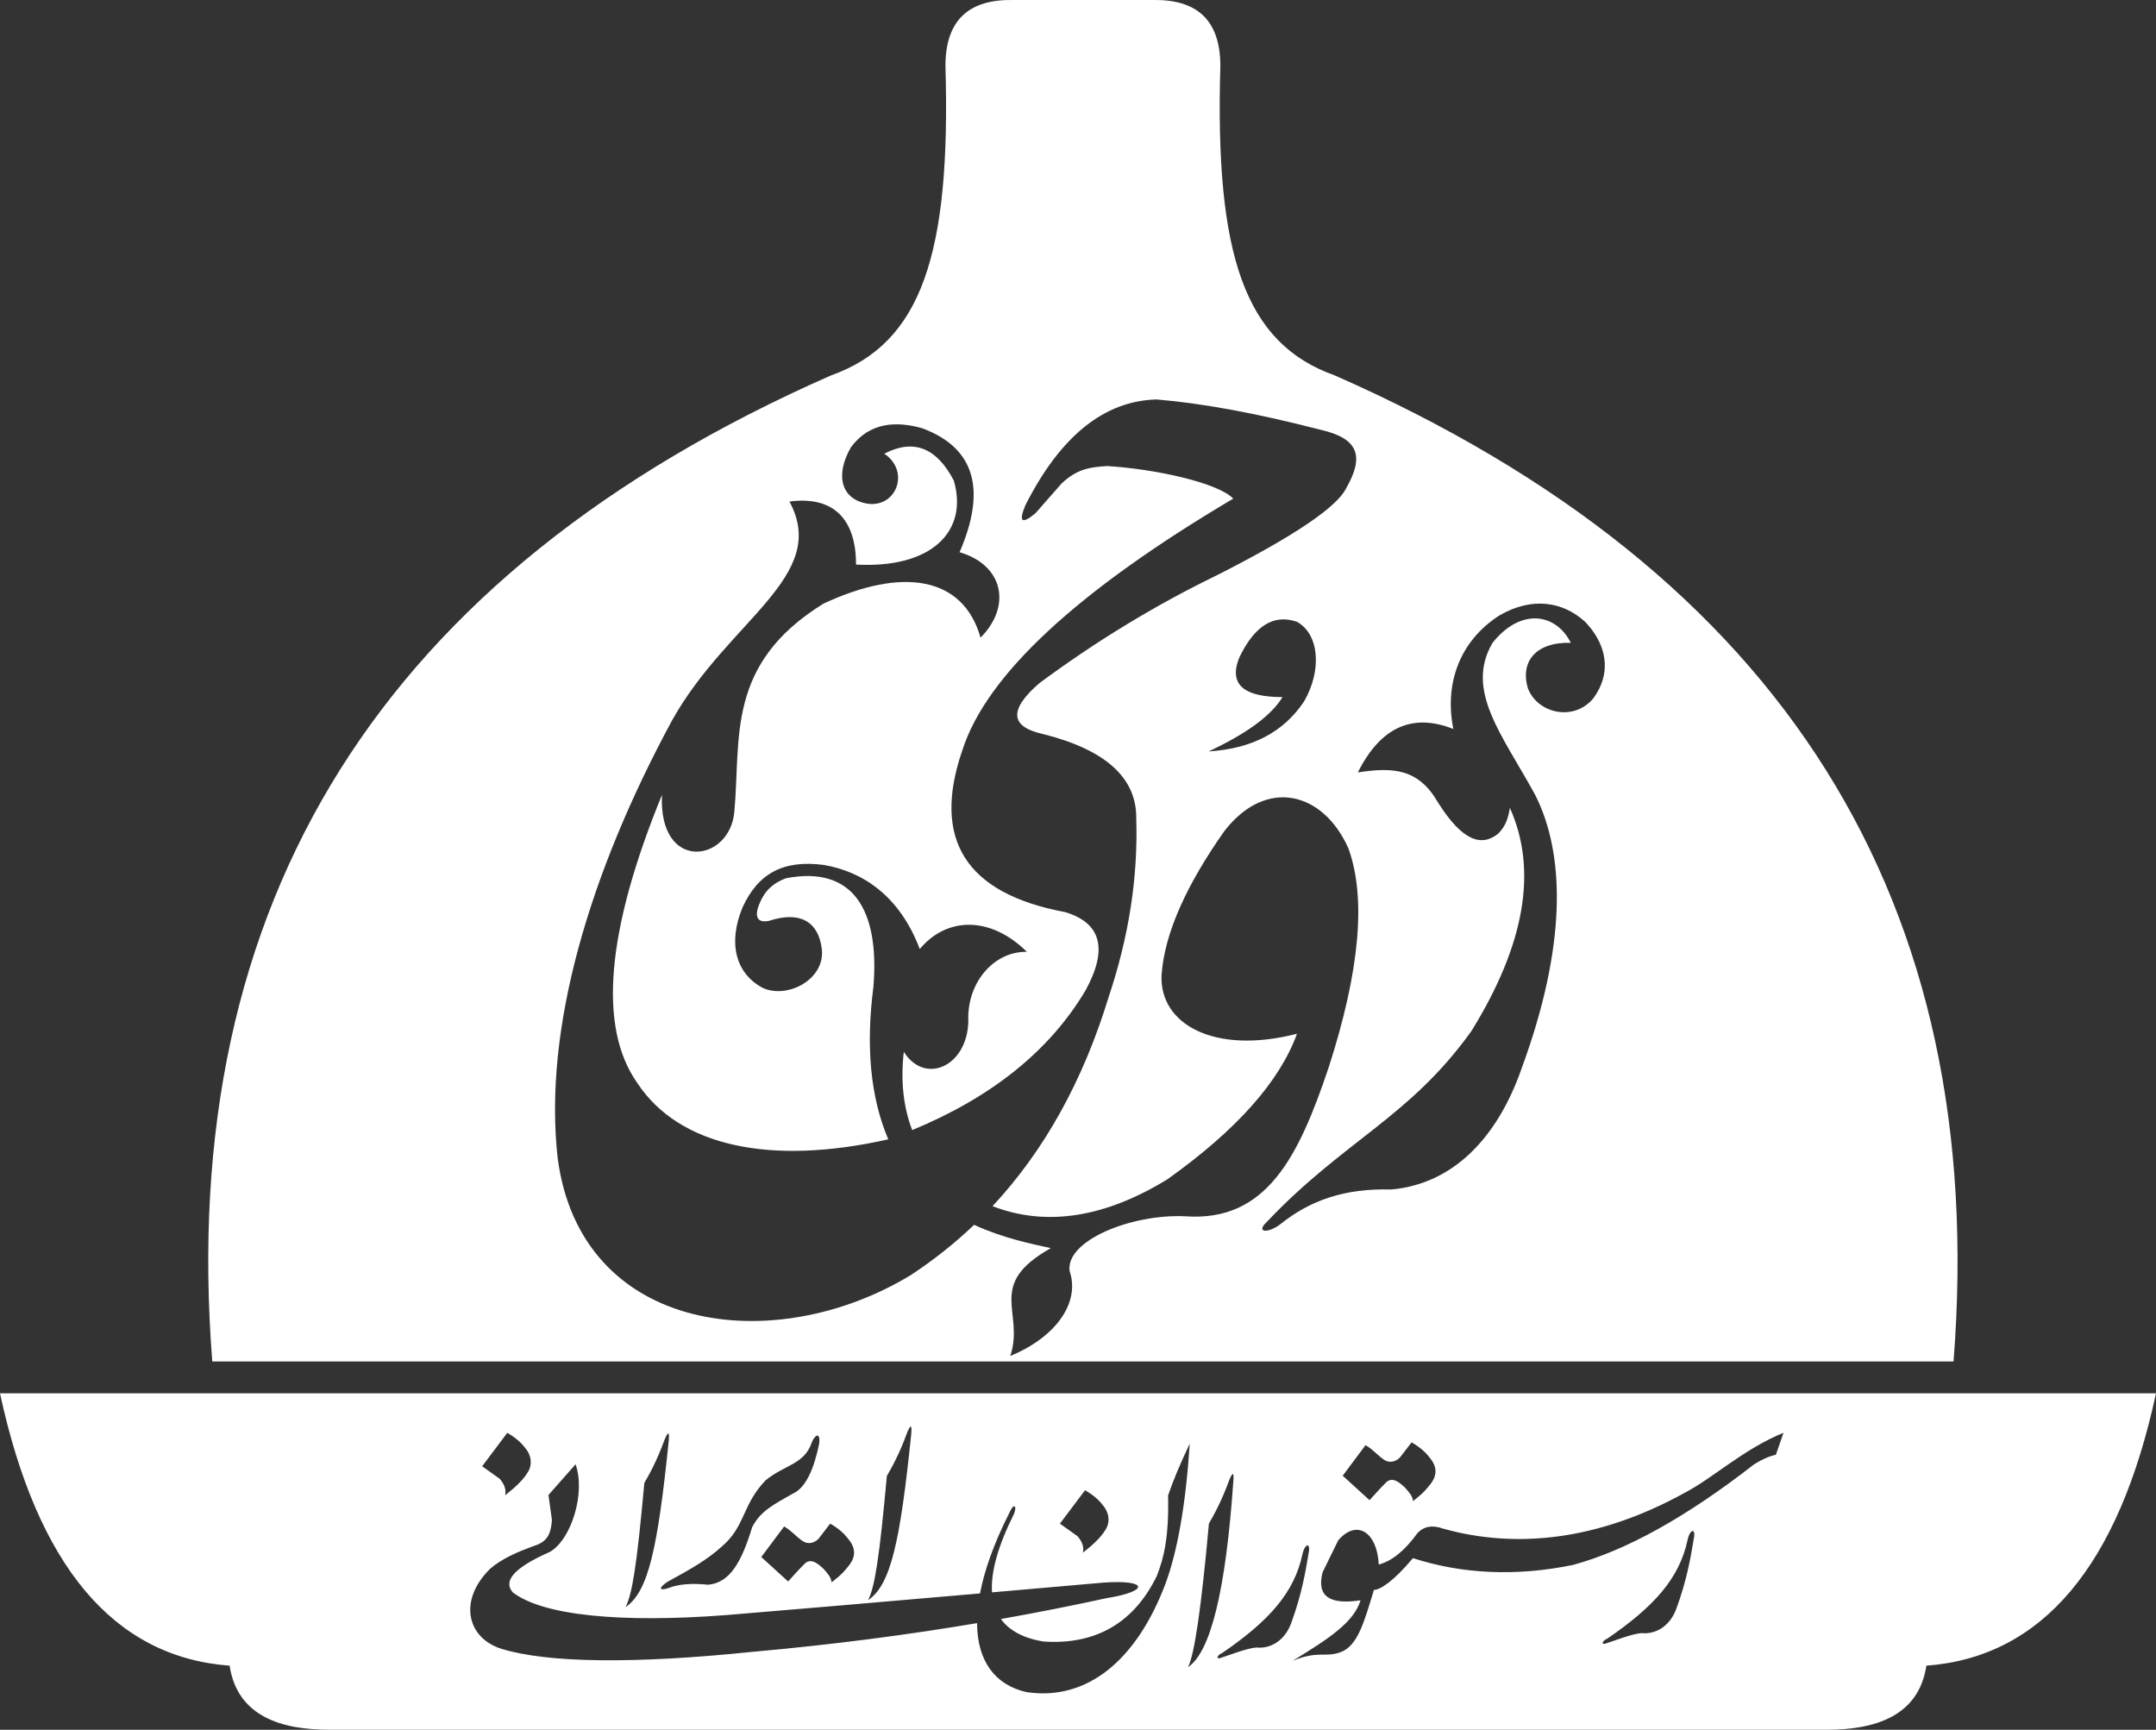
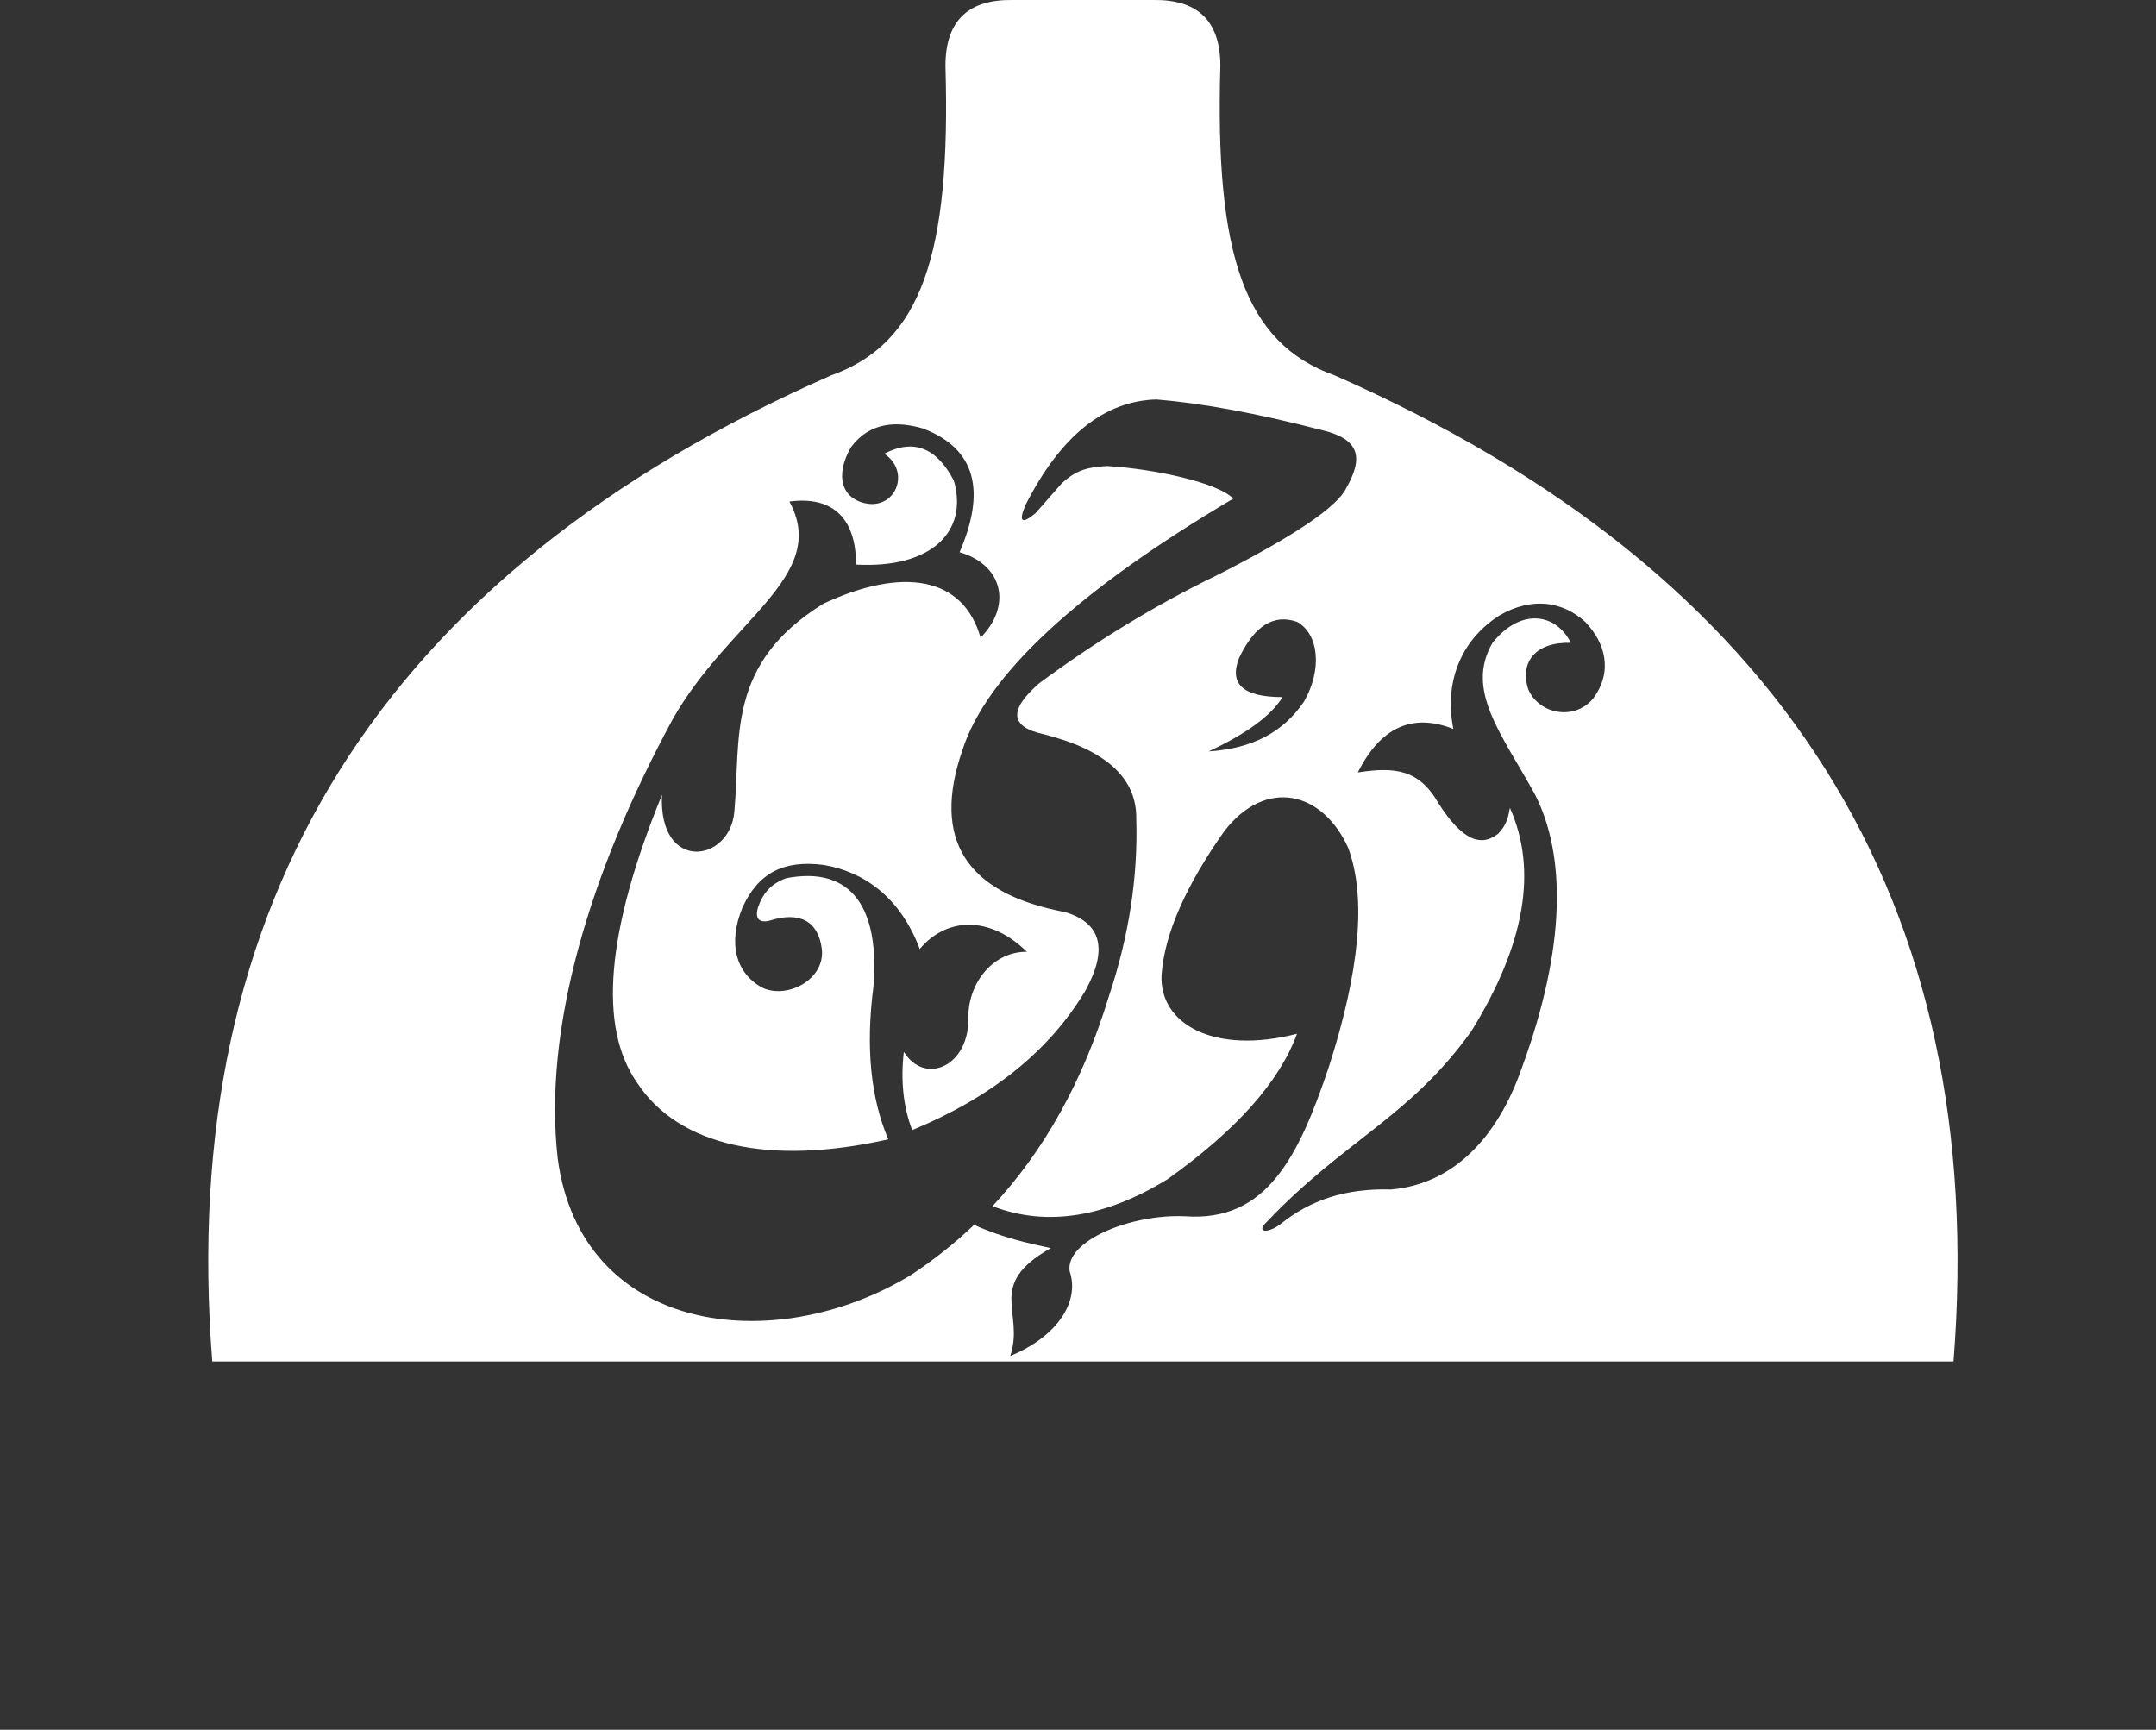
<svg xmlns="http://www.w3.org/2000/svg" id="Layer_2" data-name="Layer 2" viewBox="0 0 747.86 600">
  <rect x="0" y="0" width="747.86" height="600" fill="#333333" stroke="none" />
  <path style="fill: #ffffff;" d="m462.97,130.21c-31.32-11.12-41.57-41.94-39.66-107.34C423.31,6.58,414.77-.2,400.1,0h-48.94c-14.67-.2-23.21,6.58-23.21,22.87,1.91,65.39-8.34,96.21-39.67,107.34C132.68,198.65,61.12,312.66,73.63,472.24h604c12.51-159.57-59.05-273.58-214.66-342.03Zm-51.99,291.68c-18.57-.84-41.54,8.47-39.95,19.08,3.52,10.2-3.81,22.4-20.59,29.38,5.1-15.37-8.74-24.59,14.07-37.41-6.54-1.44-16.4-3.4-26.62-8.08-6.73,6.41-14.01,12.2-21.87,17.37-47.48,28.91-114.52,20.44-122.57-40.44-5.06-44.9,10.97-98.82,39.7-151.96,19.47-34.78,54.75-49.87,40.68-75.86,15.41-2.04,23.13,6.24,23.1,21.86,26.17,1.45,39.05-11.5,33.92-29.14-5.99-11.47-14.02-14.57-24.11-9.31,9.05,6.09,4.22,18.76-5.79,17.34-8.9-1.4-11.56-9.54-5.78-19.58,6.59-8.89,16.03-9.08,24.81-6.56,18.79,7.02,21.94,22.01,12.87,42.97,15.33,4.49,18.08,18.79,7.27,29.64-6.03-21.38-27.23-24.53-54.49-11.8-33.95,21.01-28.58,46.62-30.9,72.08-1.44,17.79-26.38,21.28-25.11-5.76-19.34,47.31-22.19,80.64-8.55,99.96,14.42,21.91,46,28.78,87.05,19.53-6.14-14.41-7.86-32.06-5.15-52.95,2.18-26.83-7.22-42.03-30.25-37.63-5.92,2.15-8.21,5.87-9.63,9.72-1.34,3.89-.17,5.9,3.71,5.06,10.64-3.46,17.06.18,18.27,9.77,1.21,10.65-12.02,17.45-20.57,13.47-9.4-5.07-12-15.55-6.99-27.76,5.45-12,14.22-16.67,28.21-14.86,13.5,2.3,26.35,10.7,33.32,29.17,9.36-11.2,24.47-11.55,37.16.97-11.2-.17-20.1,10.04-20.33,22.39.72,16.96-14.85,24.29-22.36,12.3-1.12,9.79-.24,19,2.91,27.15,27.69-11.45,47.74-27.61,60.14-48.48,7.81-14.3,5.47-23.34-7.05-27.13-34.51-6.43-46.4-25.18-35.66-56.25,8.37-25.98,39.67-55.05,93.93-87.18-5.24-5.48-26.9-10.27-43.71-11.3-6.09.36-10.47,1.02-15.82,6.04l-9.04,10.29c-4.79,4-5.97,3.08-3.52-2.77,12.14-23.95,27.29-36.16,45.46-36.66,15.9,1.31,34.91,4.82,57.02,10.54,13.53,3.09,14.87,9.57,8.82,20.18-3.01,6.35-17.47,16.39-44.98,30.31-21.26,10.31-41.77,22.79-61.54,37.42-10.57,9.2-10.15,15.06,1.26,17.59,21.8,5.45,32.61,15.25,32.41,29.38.63,20.29-2.56,40.89-9.56,61.79-8.9,29.15-22.33,53.34-40.3,72.61,18.98,7.35,39.47,3.69,60.65-9.31,23.93-17.03,38.91-33.86,44.96-50.49-28.77,7.39-47.77-3.39-46.98-20.35,1.02-14.66,8.81-31.54,21.75-49.9,14.47-18.76,34.26-13.84,43.06,5.94,6.23,17.16,3.97,42.44-6.8,75.86-10.44,31.11-21.6,53.89-49.97,51.75Zm18.82-193.64c5.31-11.18,12.01-15.37,20.1-12.56,7.68,4.27,8.75,16.7,2.45,27.62-7.13,10.62-17.97,16.39-33.1,17.33,13.19-6.17,21.73-12.45,25.62-18.84-13.61,0-18.63-4.5-15.07-13.55Zm122.82,14.06c-6.75,8-19.09,5.21-22.56-3.36-2.94-9.38,2.68-16.35,14.82-15.97-5.1-10.2-17.29-12.35-27.16,0-9.66,16.52,3.38,31.84,14.8,52.75,10.51,20.79,10.89,52.33-4.63,94.65-8.43,24.33-23.88,40.34-45.33,42.22-15.97-.46-28.07,3.69-38.45,12.05-4.44,3.34-8.56,2.84-4.75-.74,26.91-28.42,49.57-36.25,71.07-66.32,18.54-30,22.98-55.79,13.31-77.36-.59,3.39-1.28,6.13-4.05,8.94-5.77,4.62-12.36,2.65-20.82-10.7-6.69-11.68-15.25-12.5-27.87-10.54,7.86-15.68,18.91-20.7,33.13-15.07-3.12-15.36,1.93-30.43,16.04-39.42,11.25-6.49,21.93-4.83,29.68,2.26,6.85,7.11,9.84,17.01,2.76,26.62Z" />
-   <path style="fill: #ffffff;" d="m114.23,600c-16.16,0-31.88-4.35-34.58-22.23-40.14-2.98-66.69-34.47-79.65-94.47h747.86c-12.96,60-39.52,91.49-79.65,94.47-2.69,17.88-18.42,22.23-34.58,22.23H114.23Zm169.96-66.59c-.81,1.22-3.46,2.8-5.91,1.04-2.26-1.57-3.68-3.47-6.29-4.97l-7.92,10.6s8.51,7.79,9.31,8.48c1.77-1.91,3.51-3.95,5.46-5.87,2.49-2.88,5.48.31,6.76,1.42,1.69,1.94,2.6,2.85,2.87,4.77,3.74-2.91,4.73-4.21,6.35-6.31,2.05-2.86,1.99-5.83-.75-8.97-1.45-1.91-3.49-3.61-6.11-5.1l-3.77,4.91Zm-52.23-33.55c.29-3.29-.17-3.49-1.39-.6-2.81,7.73-5.42,12.25-7.07,15.13-2.58,28.51-4.22,38.65-6.51,43.06,7.86-5.25,11.14-20.25,14.97-57.59Zm84.12-2.4c.29-3.29-.17-3.49-1.39-.6-2.81,7.73-5.42,12.25-7.07,15.13-2.58,28.51-4.22,38.65-6.51,43.06,7.86-5.25,11.14-20.25,14.97-57.59Zm137.83,41.38c.81-3.99-1.27-3.49-2.11.2-2.85,13.57-11.85,23.37-27.86,34.34-2.03.89-1.94,2.15-.76,1.78,2.93-.92,9.17-3.42,12.63-3.69,4.84.5,9.68-2.28,11.98-8.21,3.75-10.16,5.04-17.99,6.12-24.41Zm31.96-33.63c-.81,1.22-3.46,2.8-5.91,1.04-2.26-1.57-3.68-3.47-6.29-4.97l-7.92,10.6s8.51,7.79,9.31,8.48c1.77-1.91,3.51-3.95,5.46-5.86,2.49-2.88,5.48.31,6.76,1.42,1.69,1.94,2.6,2.85,2.87,4.77,3.74-2.91,4.73-4.21,6.35-6.31,2.05-2.86,1.99-5.83-.75-8.97-1.45-1.91-3.49-3.61-6.11-5.1l-3.77,4.91Zm-118.21,23.29l6.1,4.36c1.69,1.94,2.31,3.85,1.87,5.72,3.74-2.91,6.27-5.44,7.6-7.59,2.05-2.85,1.55-6.34-.75-8.97-1.45-1.91-3.49-3.61-6.11-5.1l-8.71,11.58Zm-168.01-20.58l-9.4,10.64,1.19,8.66c-.36,5.75-2.19,7.79-6.61,9.15-4.88,1.81-10.65,4.14-14.86,7.84-10.98,10.81-8.14,23.93,4.04,27.74,16.19,4.92,46.05,5.25,87.13,1.01,28.28-2.52,54.16-5.97,77.77-9.94.07,13.05,6.15,21.45,17.19,23.93,21.07,3.13,38.08-11.15,48.04-37.25,4.33-11.59,7.18-27.9,8.55-48.93-3.31,6.94-5.81,12.93-7.51,17.95.33,14.45-1.48,21.75-3.88,27.85-7.76,16.08-21.01,24.14-39.5,22.81-6.86-1.18-11.73-3.8-14.61-7.79,12.96-2.3,25.2-4.74,36.75-7.26,14.7-2.34,14.54-6.48-1.19-5.37l-38.65,3.38c-.46-7.06,2.09-16.16,7.62-27.19,1.13-2.77,0-4.23-1.79,0-5.18,10.27-8.46,19.52-9.99,27.56-36.22,3.15-65.51,5.65-87.87,7.5-36.48,2.81-63.75.22-74.22-7.88-3.14-3.64-.49-8.12,12.88-14.02,7.55-4.32,12.43-20.64,8.92-30.37Zm81.86-7.39c-2.55,7.43-9.41,7.59-15.96,12.96-8.27,8.64-6.9,15.95-15.27,23.03-4.91,4.47-10.66,7.76-18.7,12.13-3.3,2.15-2.89,3.26.18,2.23,3.89-1.52,8.51-1.72,13.9-1.19,7.51-.67,11.56-7.82,15.27-20.04,2.93-5.52,7.24-7.68,14.08-11.56,4.68-2.02,7.48-9.2,9.14-17.33.51-4.39-1.67-2.94-2.63-.23Zm146.29,13.41c.29-3.29-.17-3.49-1.39-.6-2.81,7.73-5.42,12.25-7.07,15.13-2.58,28.51-4.96,45.41-7.25,49.82,7.86-5.25,13.1-26.7,15.71-64.35Zm190.85-16.95c-13.82,5.63-24.44,15.67-34.08,20.71-30.23,16.75-58.8,19.56-83.88,12.56-3.84-1.39-6.87-.84-9.1,1.64-4.32,5.98-8.76,9.58-13.33,10.79-.57-11.34-7.68-15.82-14.07-8.4l-5.42,11.09c-2.12,8.18,2.27,11.41,13.18,9.7-2.4,7.71-10.89,13.23-23.55,21,8.87-3.67,11.31-1.02,16.63-3,5.99-2.21,8.2-10.63,11.55-21.59,2.14,0,6.78-2.95,13.53-11.02,16.92,5.49,35.78,6.43,55.49,2.36,18.43-4.99,39.39-16.62,62.86-34.91,2.76-1.73,5.28-2.83,7.54-3.3l2.65-7.64Zm-31.13,36.85c.81-3.99-1.27-3.49-2.12.2-2.85,13.57-11.85,23.37-27.86,34.34-2.03.89-1.94,2.15-.76,1.78,2.93-.92,9.17-3.42,12.63-3.69,4.84.5,9.68-2.28,11.98-8.21,3.75-10.16,5.04-17.99,6.12-24.41Zm-420.28-25.25l6.1,4.36c1.68,1.94,2.31,3.85,1.87,5.72,3.74-2.91,6.27-5.44,7.6-7.59,2.05-2.86,1.55-6.34-.75-8.97-1.45-1.91-3.49-3.61-6.1-5.1l-8.71,11.58Z" />
</svg>